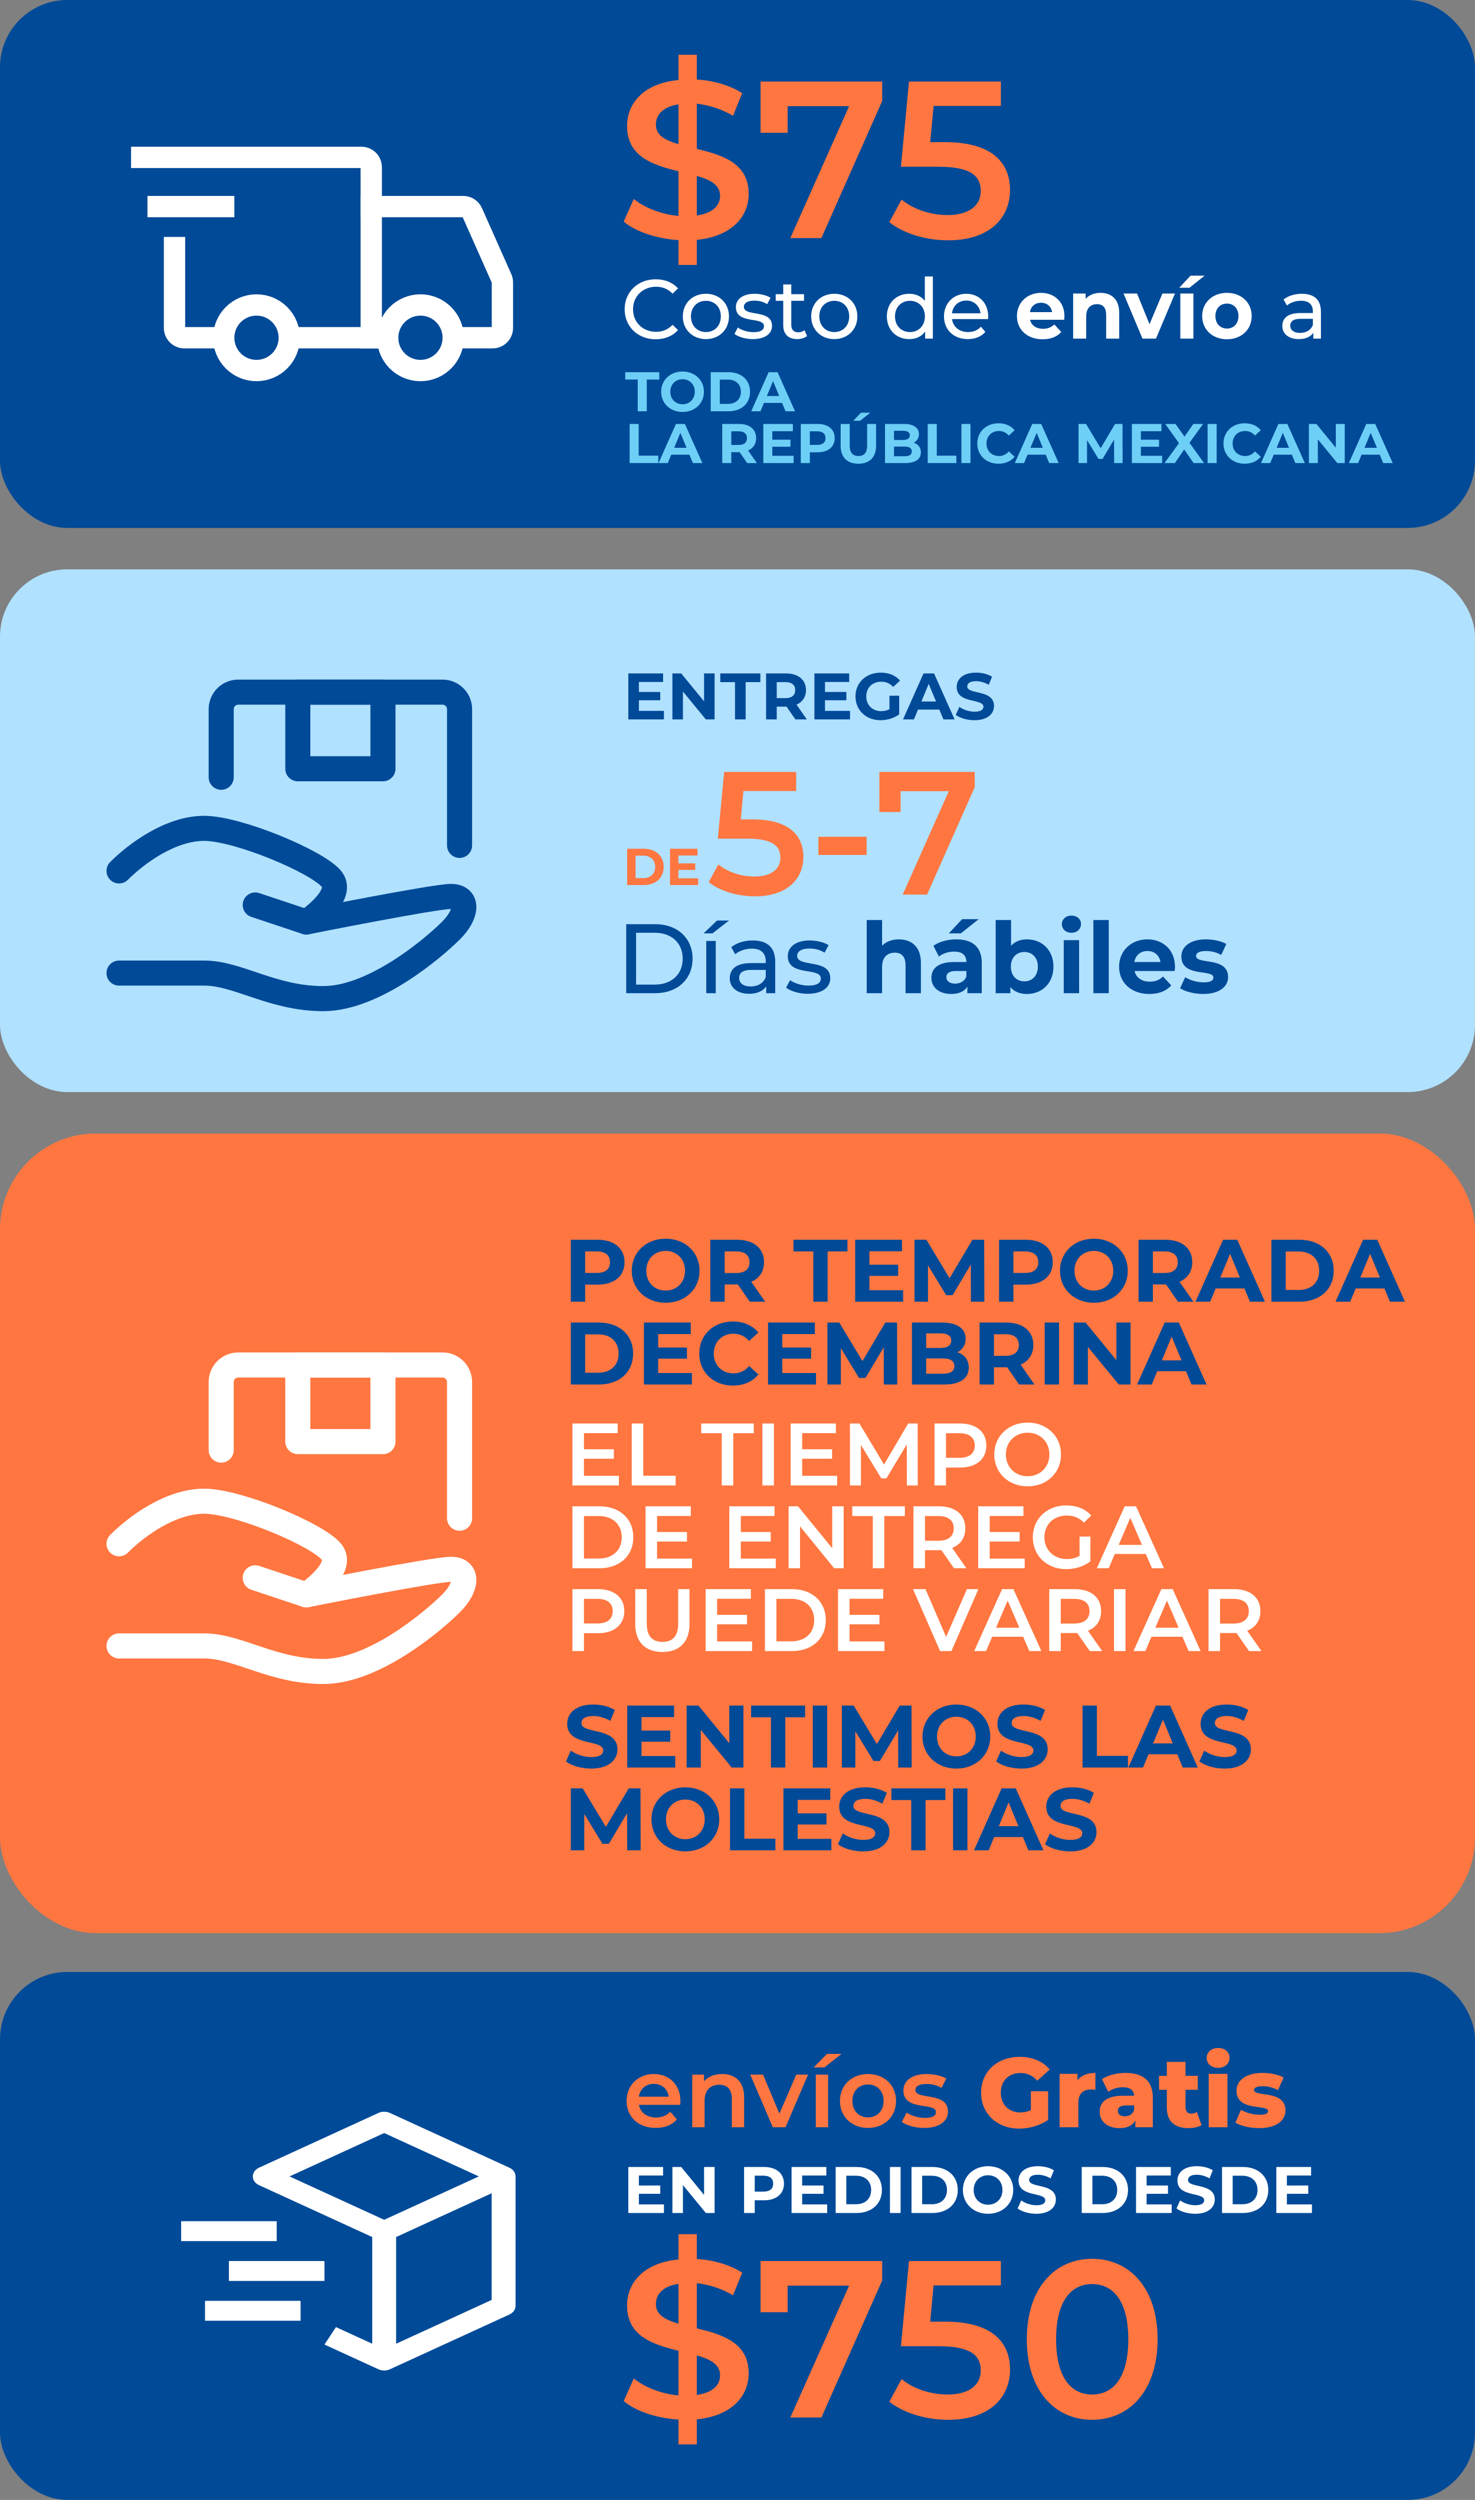
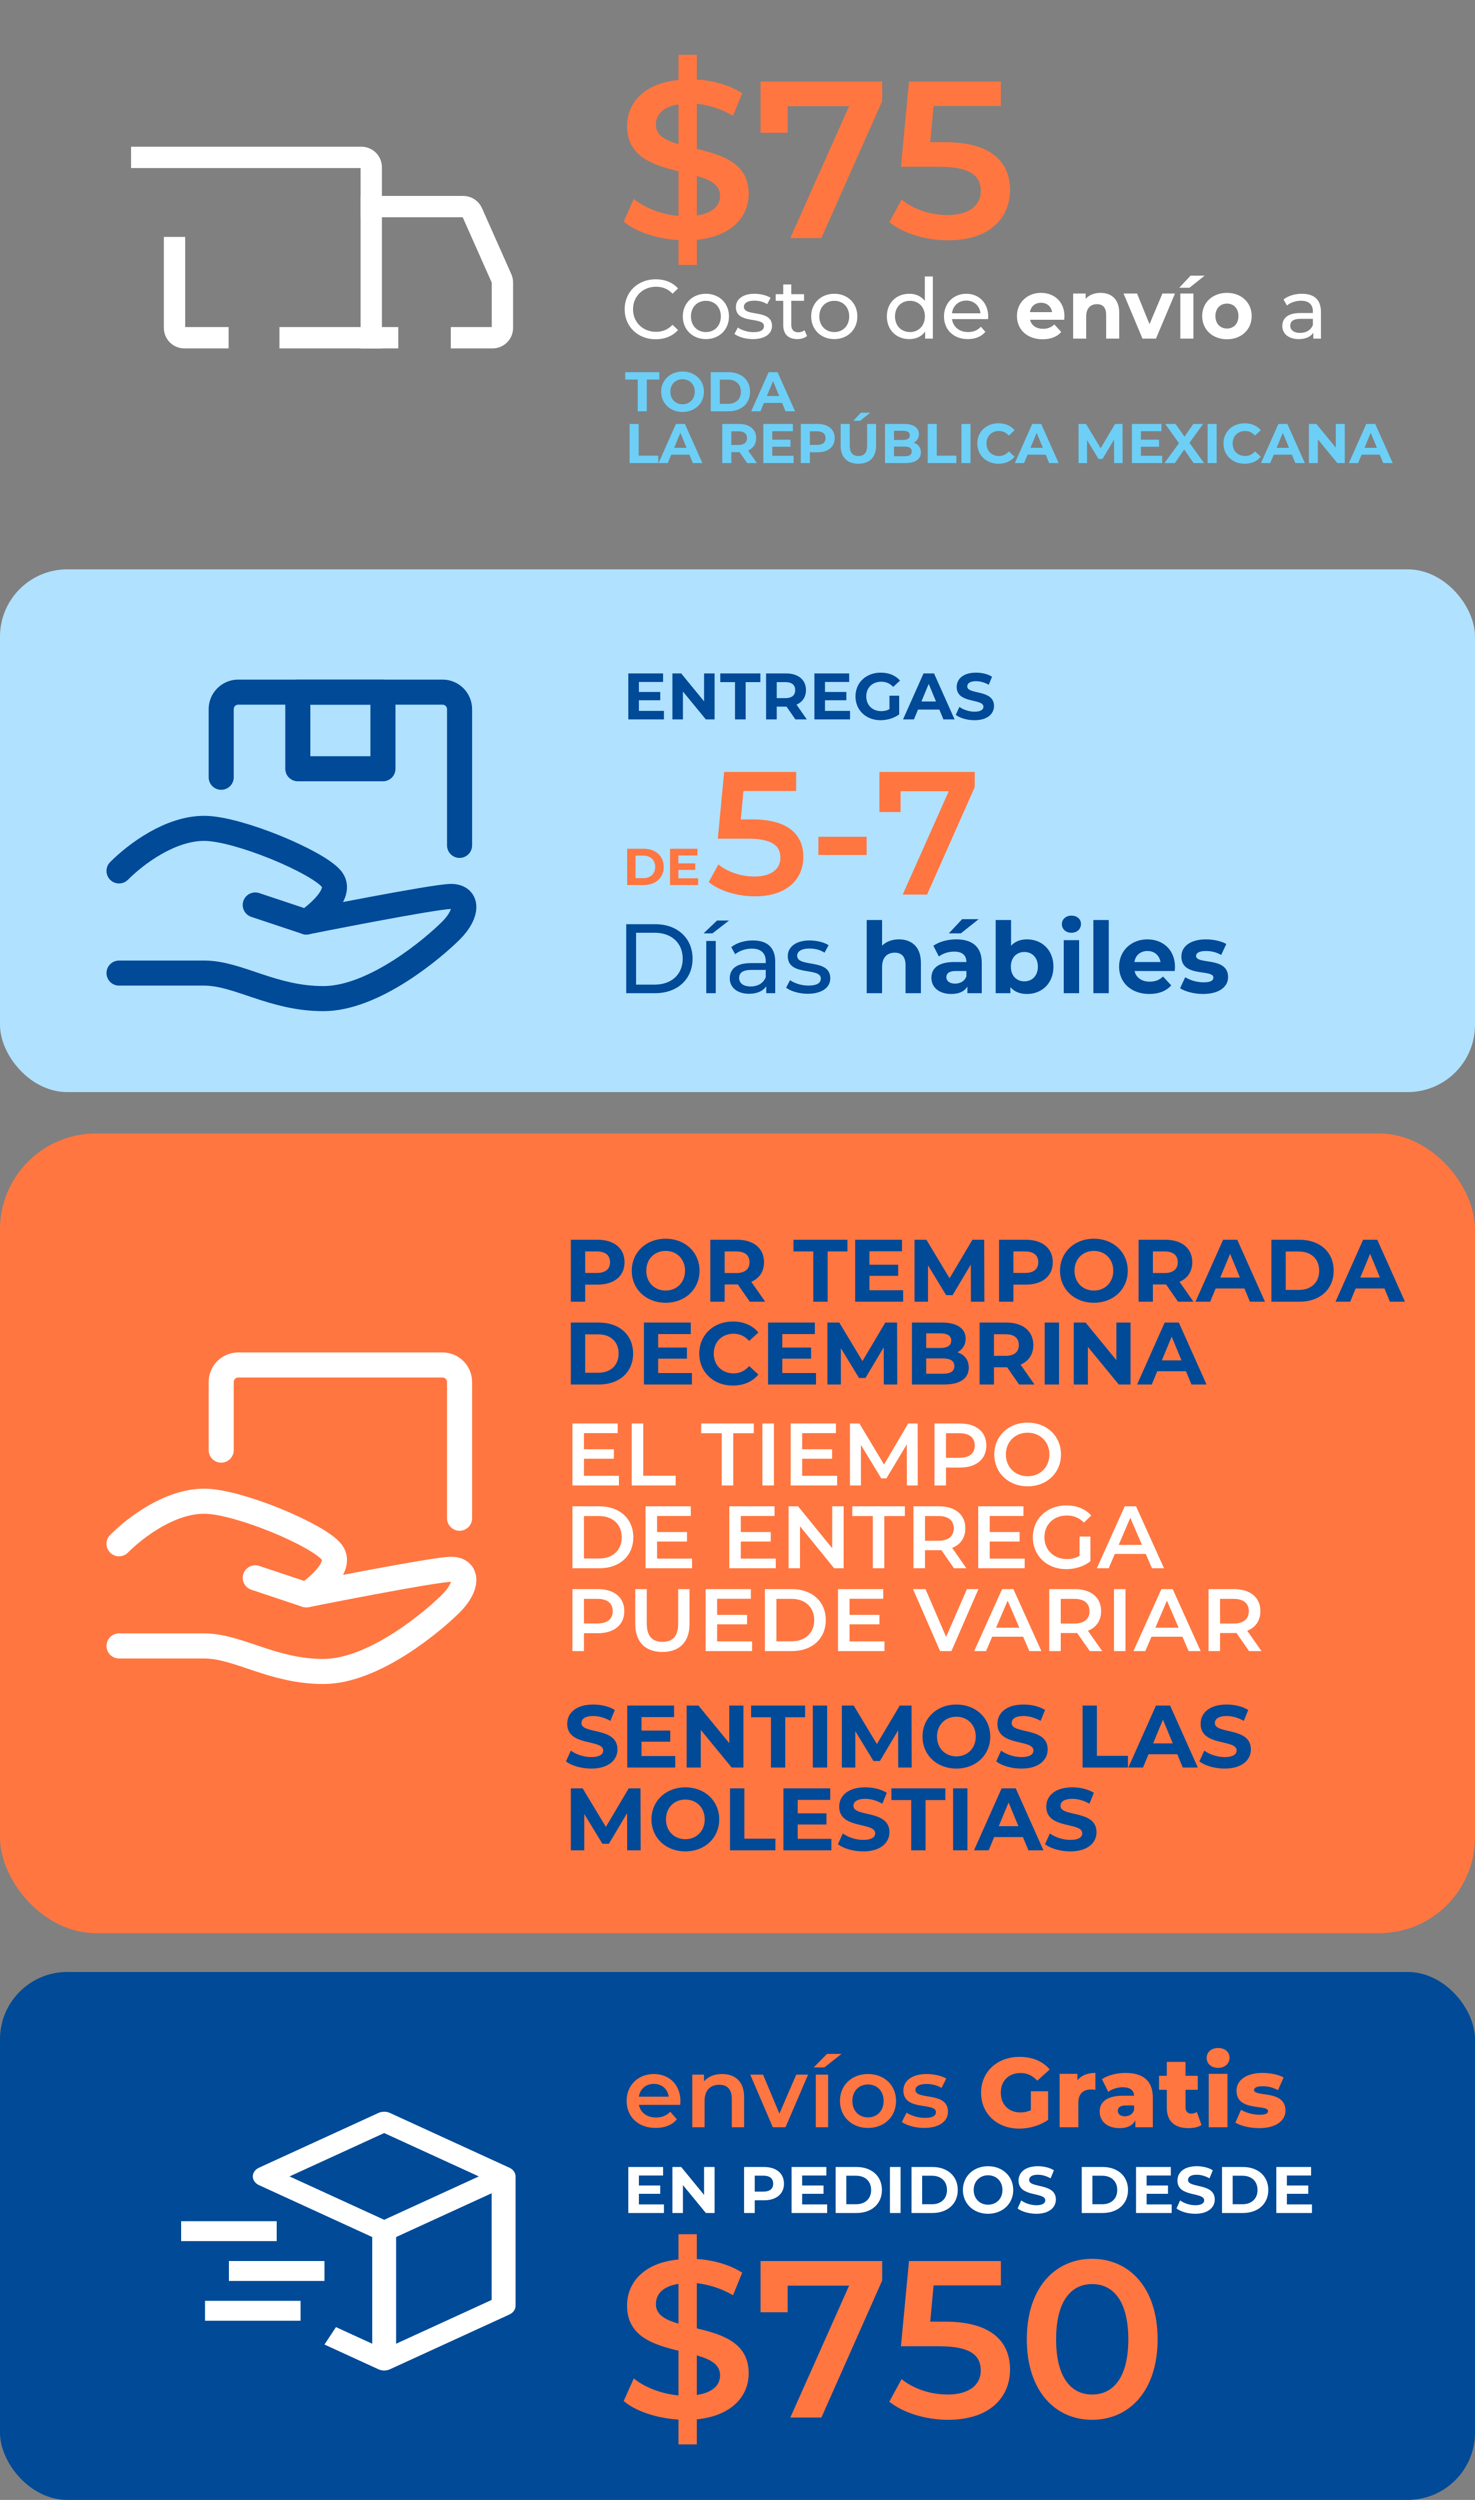
<svg xmlns="http://www.w3.org/2000/svg" width="285" height="483" viewBox="0 0 285 483" fill="none">
  <rect x="0" y="0" width="285" height="483" fill="#808080" stroke="none" />
  <rect y="219" width="285" height="154.5" rx="18.525" fill="#FF7640" />
  <path d="M115.476 239.53C118.673 239.53 120.674 241.189 120.674 243.873C120.674 246.541 118.673 248.2 115.476 248.2H113.064V251.5H110.294V239.53H115.476ZM115.322 245.943C117.015 245.943 117.87 245.173 117.87 243.873C117.87 242.557 117.015 241.787 115.322 241.787H113.064V245.943H115.322ZM128.616 251.705C124.837 251.705 122.066 249.072 122.066 245.515C122.066 241.958 124.837 239.325 128.616 239.325C132.378 239.325 135.165 241.941 135.165 245.515C135.165 249.089 132.378 251.705 128.616 251.705ZM128.616 249.345C130.753 249.345 132.361 247.789 132.361 245.515C132.361 243.241 130.753 241.685 128.616 241.685C126.478 241.685 124.871 243.241 124.871 245.515C124.871 247.789 126.478 249.345 128.616 249.345ZM147.849 251.5H144.873L142.565 248.166H142.428H140.017V251.5H137.247V239.53H142.428C145.626 239.53 147.627 241.189 147.627 243.873C147.627 245.669 146.72 246.986 145.164 247.653L147.849 251.5ZM144.822 243.873C144.822 242.557 143.967 241.787 142.274 241.787H140.017V245.96H142.274C143.967 245.96 144.822 245.173 144.822 243.873ZM157.144 251.5V241.787H153.313V239.53H163.744V241.787H159.914V251.5H157.144ZM167.988 249.277H174.503V251.5H165.235V239.53H174.281V241.753H167.988V244.352H173.545V246.507H167.988V249.277ZM190.199 251.5H187.6L187.583 244.318L184.06 250.235H182.812L179.306 244.472V251.5H176.707V239.53H178.998L183.479 246.969L187.89 239.53H190.165L190.199 251.5ZM198.22 239.53C201.418 239.53 203.419 241.189 203.419 243.873C203.419 246.541 201.418 248.2 198.22 248.2H195.809V251.5H193.039V239.53H198.22ZM198.066 245.943C199.759 245.943 200.614 245.173 200.614 243.873C200.614 242.557 199.759 241.787 198.066 241.787H195.809V245.943H198.066ZM211.36 251.705C207.581 251.705 204.811 249.072 204.811 245.515C204.811 241.958 207.581 239.325 211.36 239.325C215.122 239.325 217.91 241.941 217.91 245.515C217.91 249.089 215.122 251.705 211.36 251.705ZM211.36 249.345C213.498 249.345 215.105 247.789 215.105 245.515C215.105 243.241 213.498 241.685 211.36 241.685C209.223 241.685 207.615 243.241 207.615 245.515C207.615 247.789 209.223 249.345 211.36 249.345ZM230.593 251.5H227.618L225.31 248.166H225.173H222.762V251.5H219.991V239.53H225.173C228.37 239.53 230.371 241.189 230.371 243.873C230.371 245.669 229.465 246.986 227.909 247.653L230.593 251.5ZM227.567 243.873C227.567 242.557 226.712 241.787 225.019 241.787H222.762V245.96H225.019C226.712 245.96 227.567 245.173 227.567 243.873ZM241.509 251.5L240.449 248.935H234.892L233.831 251.5H230.993L236.328 239.53H239.064L244.416 251.5H241.509ZM235.781 246.832H239.577L237.679 242.249L235.781 246.832ZM245.658 251.5V239.53H251.096C255.012 239.53 257.697 241.89 257.697 245.515C257.697 249.14 255.012 251.5 251.096 251.5H245.658ZM248.428 249.226H250.959C253.336 249.226 254.892 247.806 254.892 245.515C254.892 243.224 253.336 241.804 250.959 241.804H248.428V249.226ZM268.562 251.5L267.502 248.935H261.944L260.884 251.5H258.046L263.381 239.53H266.117L271.469 251.5H268.562ZM262.834 246.832H266.63L264.732 242.249L262.834 246.832ZM110.294 267.5V255.53H115.732C119.648 255.53 122.333 257.89 122.333 261.515C122.333 265.14 119.648 267.5 115.732 267.5H110.294ZM113.064 265.226H115.595C117.972 265.226 119.528 263.806 119.528 261.515C119.528 259.224 117.972 257.804 115.595 257.804H113.064V265.226ZM127.175 265.277H133.69V267.5H124.422V255.53H133.468V257.753H127.175V260.352H132.732V262.507H127.175V265.277ZM141.589 267.705C137.879 267.705 135.108 265.123 135.108 261.515C135.108 257.907 137.879 255.325 141.606 255.325C143.676 255.325 145.403 256.077 146.531 257.445L144.753 259.087C143.949 258.163 142.94 257.685 141.743 257.685C139.503 257.685 137.913 259.258 137.913 261.515C137.913 263.772 139.503 265.345 141.743 265.345C142.94 265.345 143.949 264.867 144.753 263.926L146.531 265.568C145.403 266.953 143.676 267.705 141.589 267.705ZM151.155 265.277H157.67V267.5H148.402V255.53H157.448V257.753H151.155V260.352H156.713V262.507H151.155V265.277ZM173.366 267.5H170.767L170.75 260.318L167.227 266.235H165.979L162.473 260.472V267.5H159.874V255.53H162.166L166.646 262.969L171.058 255.53H173.332L173.366 267.5ZM184.996 261.276C186.329 261.703 187.184 262.729 187.184 264.234C187.184 266.303 185.543 267.5 182.396 267.5H176.206V255.53H182.054C185.047 255.53 186.586 256.778 186.586 258.642C186.586 259.839 185.97 260.763 184.996 261.276ZM181.712 257.616H178.959V260.438H181.712C183.063 260.438 183.799 259.959 183.799 259.018C183.799 258.078 183.063 257.616 181.712 257.616ZM182.191 265.414C183.628 265.414 184.397 264.969 184.397 263.943C184.397 262.934 183.628 262.456 182.191 262.456H178.959V265.414H182.191ZM199.884 267.5H196.908L194.6 264.166H194.463H192.052V267.5H189.282V255.53H194.463C197.661 255.53 199.661 257.189 199.661 259.873C199.661 261.669 198.755 262.986 197.199 263.653L199.884 267.5ZM196.857 259.873C196.857 258.557 196.002 257.787 194.309 257.787H192.052V261.96H194.309C196.002 261.96 196.857 261.173 196.857 259.873ZM201.856 267.5V255.53H204.626V267.5H201.856ZM215.709 255.53H218.445V267.5H216.171L210.203 260.233V267.5H207.467V255.53H209.758L215.709 262.798V255.53ZM230.221 267.5L229.16 264.935H223.603L222.543 267.5H219.704L225.039 255.53H227.775L233.128 267.5H230.221ZM224.492 262.832H228.288L226.39 258.249L224.492 262.832Z" fill="#004A98" />
  <path d="M114.227 341.705C112.329 341.705 110.414 341.141 109.354 340.32L110.294 338.234C111.303 338.969 112.808 339.482 114.244 339.482C115.886 339.482 116.553 338.935 116.553 338.2C116.553 335.96 109.593 337.499 109.593 333.053C109.593 331.018 111.235 329.325 114.638 329.325C116.142 329.325 117.681 329.684 118.793 330.385L117.938 332.488C116.826 331.856 115.681 331.548 114.621 331.548C112.979 331.548 112.346 332.163 112.346 332.916C112.346 335.122 119.306 333.6 119.306 337.995C119.306 339.995 117.647 341.705 114.227 341.705ZM123.952 339.277H130.467V341.5H121.199V329.53H130.245V331.753H123.952V334.352H129.509V336.507H123.952V339.277ZM140.913 329.53H143.649V341.5H141.375L135.407 334.233V341.5H132.671V329.53H134.963L140.913 336.798V329.53ZM148.961 341.5V331.787H145.131V329.53H155.562V331.787H151.731V341.5H148.961ZM157.052 341.5V329.53H159.822V341.5H157.052ZM176.155 341.5H173.556L173.539 334.318L170.016 340.235H168.768L165.262 334.472V341.5H162.663V329.53H164.954L169.435 336.969L173.846 329.53H176.121L176.155 341.5ZM184.792 341.705C181.013 341.705 178.242 339.072 178.242 335.515C178.242 331.958 181.013 329.325 184.792 329.325C188.554 329.325 191.341 331.941 191.341 335.515C191.341 339.089 188.554 341.705 184.792 341.705ZM184.792 339.345C186.929 339.345 188.537 337.789 188.537 335.515C188.537 333.241 186.929 331.685 184.792 331.685C182.654 331.685 181.047 333.241 181.047 335.515C181.047 337.789 182.654 339.345 184.792 339.345ZM197.356 341.705C195.458 341.705 193.543 341.141 192.483 340.32L193.423 338.234C194.432 338.969 195.937 339.482 197.373 339.482C199.015 339.482 199.682 338.935 199.682 338.2C199.682 335.96 192.722 337.499 192.722 333.053C192.722 331.018 194.364 329.325 197.766 329.325C199.271 329.325 200.81 329.684 201.922 330.385L201.067 332.488C199.955 331.856 198.81 331.548 197.749 331.548C196.108 331.548 195.475 332.163 195.475 332.916C195.475 335.122 202.435 333.6 202.435 337.995C202.435 339.995 200.776 341.705 197.356 341.705ZM209.17 341.5V329.53H211.941V339.243H217.943V341.5H209.17ZM228.534 341.5L227.474 338.935H221.916L220.856 341.5H218.017L223.353 329.53H226.089L231.441 341.5H228.534ZM222.805 336.832H226.602L224.704 332.249L222.805 336.832ZM236.616 341.705C234.718 341.705 232.803 341.141 231.742 340.32L232.683 338.234C233.692 338.969 235.197 339.482 236.633 339.482C238.275 339.482 238.941 338.935 238.941 338.2C238.941 335.96 231.982 337.499 231.982 333.053C231.982 331.018 233.623 329.325 237.026 329.325C238.531 329.325 240.07 329.684 241.182 330.385L240.327 332.488C239.215 331.856 238.069 331.548 237.009 331.548C235.368 331.548 234.735 332.163 234.735 332.916C234.735 335.122 241.695 333.6 241.695 337.995C241.695 339.995 240.036 341.705 236.616 341.705ZM123.786 357.5H121.187L121.17 350.318L117.647 356.235H116.399L112.893 350.472V357.5H110.294V345.53H112.586L117.066 352.969L121.478 345.53H123.752L123.786 357.5ZM132.423 357.705C128.644 357.705 125.874 355.072 125.874 351.515C125.874 347.958 128.644 345.325 132.423 345.325C136.185 345.325 138.972 347.941 138.972 351.515C138.972 355.089 136.185 357.705 132.423 357.705ZM132.423 355.345C134.561 355.345 136.168 353.789 136.168 351.515C136.168 349.241 134.561 347.685 132.423 347.685C130.286 347.685 128.678 349.241 128.678 351.515C128.678 353.789 130.286 355.345 132.423 355.345ZM141.054 357.5V345.53H143.824V355.243H149.827V357.5H141.054ZM154.127 355.277H160.643V357.5H151.374V345.53H160.42V347.753H154.127V350.352H159.685V352.507H154.127V355.277ZM166.78 357.705C164.882 357.705 162.966 357.141 161.906 356.32L162.847 354.234C163.856 354.969 165.36 355.482 166.797 355.482C168.438 355.482 169.105 354.935 169.105 354.2C169.105 351.96 162.146 353.499 162.146 349.053C162.146 347.018 163.787 345.325 167.19 345.325C168.695 345.325 170.234 345.684 171.345 346.385L170.49 348.488C169.379 347.856 168.233 347.548 167.173 347.548C165.531 347.548 164.899 348.163 164.899 348.916C164.899 351.122 171.858 349.6 171.858 353.995C171.858 355.995 170.2 357.705 166.78 357.705ZM176.064 357.5V347.787H172.233V345.53H182.664V347.787H178.834V357.5H176.064ZM184.155 357.5V345.53H186.925V357.5H184.155ZM198.709 357.5L197.649 354.935H192.091L191.031 357.5H188.193L193.528 345.53H196.264L201.616 357.5H198.709ZM192.981 352.832H196.777L194.879 348.249L192.981 352.832ZM206.791 357.705C204.893 357.705 202.978 357.141 201.918 356.32L202.858 354.234C203.867 354.969 205.372 355.482 206.808 355.482C208.45 355.482 209.117 354.935 209.117 354.2C209.117 351.96 202.157 353.499 202.157 349.053C202.157 347.018 203.799 345.325 207.201 345.325C208.706 345.325 210.245 345.684 211.357 346.385L210.502 348.488C209.39 347.856 208.245 347.548 207.184 347.548C205.543 347.548 204.91 348.163 204.91 348.916C204.91 351.122 211.87 349.6 211.87 353.995C211.87 355.995 210.211 357.705 206.791 357.705Z" fill="#004A98" />
  <path d="M112.83 285.136H119.585V287H110.607V275.03H119.346V276.894H112.83V280.006H118.61V281.836H112.83V285.136ZM122.063 287V275.03H124.286V285.119H130.545V287H122.063ZM139.454 287V276.911H135.487V275.03H145.644V276.911H141.677V287H139.454ZM147.312 287V275.03H149.535V287H147.312ZM154.996 285.136H161.75V287H152.773V275.03H161.511V276.894H154.996V280.006H160.776V281.836H154.996V285.136ZM177.327 287H175.224L175.207 279.066L171.274 285.632H170.282L166.349 279.168V287H164.229V275.03H166.058L170.812 282.964L175.48 275.03H177.31L177.327 287ZM185.485 275.03C188.632 275.03 190.581 276.637 190.581 279.288C190.581 281.921 188.632 283.546 185.485 283.546H182.783V287H180.56V275.03H185.485ZM185.383 281.665C187.332 281.665 188.341 280.793 188.341 279.288C188.341 277.783 187.332 276.911 185.383 276.911H182.783V281.665H185.383ZM198.56 287.171C194.849 287.171 192.113 284.555 192.113 281.015C192.113 277.475 194.849 274.859 198.56 274.859C202.27 274.859 205.006 277.458 205.006 281.015C205.006 284.572 202.27 287.171 198.56 287.171ZM198.56 285.222C200.971 285.222 202.766 283.46 202.766 281.015C202.766 278.57 200.971 276.808 198.56 276.808C196.149 276.808 194.353 278.57 194.353 281.015C194.353 283.46 196.149 285.222 198.56 285.222ZM110.607 303V291.03H115.84C119.722 291.03 122.372 293.424 122.372 297.015C122.372 300.606 119.722 303 115.84 303H110.607ZM112.83 301.119H115.737C118.405 301.119 120.132 299.494 120.132 297.015C120.132 294.535 118.405 292.911 115.737 292.911H112.83V301.119ZM126.958 301.136H133.712V303H124.735V291.03H133.473V292.894H126.958V296.006H132.738V297.836H126.958V301.136ZM143.139 301.136H149.894V303H140.916V291.03H149.655V292.894H143.139V296.006H148.919V297.836H143.139V301.136ZM160.802 291.03H163.008V303H161.179L154.578 294.895V303H152.372V291.03H154.202L160.802 299.135V291.03ZM168.644 303V292.911H164.677V291.03H174.834V292.911H170.867V303H168.644ZM186.728 303H184.334L181.889 299.494C181.735 299.512 181.581 299.512 181.427 299.512H178.726V303H176.503V291.03H181.427C184.574 291.03 186.523 292.637 186.523 295.288C186.523 297.1 185.6 298.434 183.975 299.067L186.728 303ZM184.283 295.288C184.283 293.783 183.274 292.911 181.325 292.911H178.726V297.682H181.325C183.274 297.682 184.283 296.793 184.283 295.288ZM191.233 301.136H197.988V303H189.01V291.03H197.748V292.894H191.233V296.006H197.013V297.836H191.233V301.136ZM208.59 300.606V296.878H210.693V301.649C209.445 302.658 207.7 303.171 206.008 303.171C202.297 303.171 199.561 300.589 199.561 297.015C199.561 293.441 202.297 290.859 206.042 290.859C208.042 290.859 209.718 291.526 210.847 292.808L209.445 294.176C208.504 293.236 207.427 292.808 206.144 292.808C203.596 292.808 201.801 294.535 201.801 297.015C201.801 299.443 203.596 301.222 206.127 301.222C206.982 301.222 207.82 301.051 208.59 300.606ZM222.585 303L221.388 300.23H215.403L214.223 303H211.932L217.318 291.03H219.507L224.911 303H222.585ZM216.156 298.486H220.653L218.396 293.253L216.156 298.486ZM115.532 307.03C118.679 307.03 120.628 308.637 120.628 311.288C120.628 313.921 118.679 315.546 115.532 315.546H112.83V319H110.607V307.03H115.532ZM115.43 313.665C117.379 313.665 118.388 312.793 118.388 311.288C118.388 309.783 117.379 308.911 115.43 308.911H112.83V313.665H115.43ZM127.995 319.171C124.712 319.171 122.745 317.273 122.745 313.784V307.03H124.968V313.699C124.968 316.161 126.08 317.222 128.012 317.222C129.944 317.222 131.039 316.161 131.039 313.699V307.03H133.228V313.784C133.228 317.273 131.261 319.171 127.995 319.171ZM138.564 317.136H145.318V319H136.341V307.03H145.079V308.894H138.564V312.006H144.344V313.836H138.564V317.136ZM147.797 319V307.03H153.029C156.911 307.03 159.561 309.424 159.561 313.015C159.561 316.606 156.911 319 153.029 319H147.797ZM150.02 317.119H152.927C155.594 317.119 157.321 315.494 157.321 313.015C157.321 310.535 155.594 308.911 152.927 308.911H150.02V317.119ZM164.147 317.136H170.902V319H161.924V307.03H170.662V308.894H164.147V312.006H169.927V313.836H164.147V317.136ZM186.827 307.03H189.05L183.834 319H181.645L176.413 307.03H178.824L182.808 316.264L186.827 307.03ZM198.889 319L197.692 316.23H191.707L190.527 319H188.236L193.622 307.03H195.811L201.215 319H198.889ZM192.459 314.486H196.957L194.7 309.253L192.459 314.486ZM212.963 319H210.569L208.123 315.494C207.97 315.512 207.816 315.512 207.662 315.512H204.96V319H202.737V307.03H207.662C210.808 307.03 212.758 308.637 212.758 311.288C212.758 313.1 211.834 314.434 210.21 315.067L212.963 319ZM210.517 311.288C210.517 309.783 209.509 308.911 207.559 308.911H204.96V313.682H207.559C209.509 313.682 210.517 312.793 210.517 311.288ZM215.245 319V307.03H217.468V319H215.245ZM229.666 319L228.469 316.23H222.484L221.304 319H219.012L224.399 307.03H226.588L231.991 319H229.666ZM223.236 314.486H227.733L225.476 309.253L223.236 314.486ZM243.739 319H241.345L238.9 315.494C238.746 315.512 238.592 315.512 238.438 315.512H235.737V319H233.514V307.03H238.438C241.585 307.03 243.534 308.637 243.534 311.288C243.534 313.1 242.611 314.434 240.986 315.067L243.739 319ZM241.294 311.288C241.294 309.783 240.285 308.911 238.336 308.911H235.737V313.682H238.336C240.285 313.682 241.294 312.793 241.294 311.288Z" fill="white" />
  <rect y="110" width="285" height="101" rx="13" fill="#B0E1FF" />
-   <rect width="285" height="102" rx="13" fill="#004A98" />
  <path d="M121 191.891V178.559H126.618C130.903 178.559 133.817 181.263 133.817 185.225C133.817 189.186 130.903 191.891 126.618 191.891H121ZM122.904 190.234H126.504C129.799 190.234 131.913 188.215 131.913 185.225C131.913 182.235 129.799 180.216 126.504 180.216H122.904V190.234ZM135.953 180.33L138.544 177.854H140.867L137.668 180.33H135.953ZM136.468 191.891V181.797H138.296V191.891H136.468ZM145.463 181.701C148.224 181.701 149.786 183.035 149.786 185.796V191.891H148.053V190.557C147.443 191.472 146.32 192.005 144.739 192.005C142.453 192.005 141.006 190.786 141.006 189.034C141.006 187.415 142.054 186.082 145.063 186.082H147.958V185.72C147.958 184.177 147.062 183.282 145.253 183.282C144.053 183.282 142.834 183.701 142.054 184.368L141.292 182.997C142.339 182.159 143.844 181.701 145.463 181.701ZM145.044 190.596C146.415 190.596 147.5 189.967 147.958 188.805V187.396H145.139C143.33 187.396 142.815 188.101 142.815 188.958C142.815 189.967 143.653 190.596 145.044 190.596ZM156.064 192.005C154.388 192.005 152.731 191.491 151.893 190.824L152.655 189.377C153.512 189.986 154.883 190.424 156.198 190.424C157.893 190.424 158.597 189.91 158.597 189.053C158.597 186.787 152.217 188.748 152.217 184.73C152.217 182.92 153.836 181.701 156.426 181.701C157.74 181.701 159.226 182.044 160.102 182.616L159.321 184.063C158.407 183.473 157.397 183.263 156.407 183.263C154.807 183.263 154.026 183.854 154.026 184.653C154.026 187.034 160.426 185.092 160.426 189.015C160.426 190.843 158.75 192.005 156.064 192.005ZM173.691 181.492C176.11 181.492 177.938 182.901 177.938 186.025V191.891H174.967V186.482C174.967 184.825 174.205 184.063 172.891 184.063C171.463 184.063 170.434 184.939 170.434 186.825V191.891H167.463V177.759H170.434V182.711C171.234 181.911 172.377 181.492 173.691 181.492ZM189.106 177.588L185.659 180.33H183.336L185.907 177.588H189.106ZM184.764 181.492C187.887 181.492 189.697 182.939 189.697 186.044V191.891H186.916V190.615C186.364 191.548 185.297 192.043 183.793 192.043C181.393 192.043 179.965 190.71 179.965 188.939C179.965 187.129 181.241 185.872 184.364 185.872H186.726C186.726 184.596 185.964 183.854 184.364 183.854C183.279 183.854 182.155 184.215 181.412 184.806L180.346 182.73C181.469 181.93 183.126 181.492 184.764 181.492ZM184.536 190.043C185.526 190.043 186.383 189.586 186.726 188.653V187.605H184.688C183.298 187.605 182.86 188.12 182.86 188.805C182.86 189.548 183.488 190.043 184.536 190.043ZM198.442 181.492C201.318 181.492 203.546 183.549 203.546 186.767C203.546 189.986 201.318 192.043 198.442 192.043C197.071 192.043 195.966 191.605 195.223 190.71V191.891H192.386V177.759H195.357V182.73C196.119 181.892 197.166 181.492 198.442 181.492ZM197.928 189.605C199.413 189.605 200.537 188.539 200.537 186.767C200.537 184.996 199.413 183.93 197.928 183.93C196.442 183.93 195.319 184.996 195.319 186.767C195.319 188.539 196.442 189.605 197.928 189.605ZM207.021 180.216C205.916 180.216 205.173 179.492 205.173 178.559C205.173 177.626 205.916 176.902 207.021 176.902C208.125 176.902 208.868 177.588 208.868 178.502C208.868 179.492 208.125 180.216 207.021 180.216ZM205.535 191.891V181.644H208.506V191.891H205.535ZM211.263 191.891V177.759H214.234V191.891H211.263ZM227.029 186.806C227.029 187.034 226.991 187.358 226.972 187.605H219.22C219.506 188.881 220.591 189.662 222.153 189.662C223.239 189.662 224.02 189.339 224.724 188.672L226.305 190.386C225.353 191.472 223.924 192.043 222.077 192.043C218.535 192.043 216.23 189.815 216.23 186.767C216.23 183.701 218.573 181.492 221.696 181.492C224.705 181.492 227.029 183.511 227.029 186.806ZM221.715 183.739C220.363 183.739 219.392 184.558 219.182 185.872H224.229C224.02 184.577 223.048 183.739 221.715 183.739ZM232.454 192.043C230.721 192.043 228.969 191.567 228.016 190.938L229.007 188.805C229.921 189.396 231.311 189.796 232.568 189.796C233.939 189.796 234.454 189.434 234.454 188.862C234.454 187.186 228.264 188.901 228.264 184.806C228.264 182.863 230.016 181.492 233.006 181.492C234.416 181.492 235.977 181.816 236.949 182.387L235.958 184.501C234.949 183.93 233.939 183.739 233.006 183.739C231.673 183.739 231.102 184.158 231.102 184.692C231.102 186.444 237.291 184.749 237.291 188.786C237.291 190.691 235.52 192.043 232.454 192.043Z" fill="#004A98" />
  <path d="M123.448 137.349H128.285V139H121.404V130.112H128.12V131.763H123.448V133.693H127.574V135.293H123.448V137.349ZM136.042 130.112H138.073V139H136.385L131.954 133.604V139H129.922V130.112H131.623L136.042 135.508V130.112ZM142.017 139V131.788H139.173V130.112H146.918V131.788H144.074V139H142.017ZM155.897 139H153.688L151.974 136.524H151.872H150.082V139H148.025V130.112H151.872C154.246 130.112 155.732 131.344 155.732 133.337C155.732 134.67 155.059 135.648 153.903 136.143L155.897 139ZM153.65 133.337C153.65 132.36 153.015 131.788 151.758 131.788H150.082V134.886H151.758C153.015 134.886 153.65 134.302 153.65 133.337ZM159.406 137.349H164.243V139H157.361V130.112H164.078V131.763H159.406V133.693H163.532V135.293H159.406V137.349ZM171.86 137.019V134.416H173.74V138.022C172.762 138.759 171.416 139.152 170.146 139.152C167.353 139.152 165.296 137.235 165.296 134.556C165.296 131.877 167.353 129.96 170.184 129.96C171.746 129.96 173.041 130.493 173.905 131.496L172.584 132.715C171.937 132.029 171.188 131.712 170.286 131.712C168.559 131.712 167.378 132.867 167.378 134.556C167.378 136.219 168.559 137.4 170.261 137.4C170.819 137.4 171.34 137.299 171.86 137.019ZM182.291 139L181.503 137.095H177.377L176.59 139H174.482L178.444 130.112H180.475L184.449 139H182.291ZM178.037 135.534H180.856L179.447 132.131L178.037 135.534ZM188.291 139.152C186.882 139.152 185.46 138.733 184.673 138.124L185.371 136.575C186.12 137.121 187.238 137.502 188.304 137.502C189.523 137.502 190.018 137.095 190.018 136.55C190.018 134.886 184.851 136.029 184.851 132.728C184.851 131.217 186.07 129.96 188.596 129.96C189.713 129.96 190.856 130.227 191.681 130.747L191.047 132.309C190.221 131.839 189.371 131.61 188.583 131.61C187.365 131.61 186.895 132.068 186.895 132.626C186.895 134.264 192.062 133.134 192.062 136.397C192.062 137.883 190.831 139.152 188.291 139.152Z" fill="#004A98" />
  <path d="M121.182 170.999V163.982H124.37C126.665 163.982 128.239 165.365 128.239 167.49C128.239 169.615 126.665 170.999 124.37 170.999H121.182ZM122.806 169.665H124.289C125.683 169.665 126.595 168.833 126.595 167.49C126.595 166.147 125.683 165.315 124.289 165.315H122.806V169.665ZM131.077 169.695H134.896V170.999H129.463V163.982H134.766V165.285H131.077V166.809H134.335V168.072H131.077V169.695Z" fill="#FF7640" />
  <path d="M145.405 158.316C152.413 158.316 155.223 161.363 155.223 165.561C155.223 169.726 152.21 173.179 145.845 173.179C142.493 173.179 139.107 172.164 136.94 170.437L138.802 167.017C140.529 168.439 143.102 169.353 145.777 169.353C148.926 169.353 150.788 167.965 150.788 165.731C150.788 163.462 149.332 162.04 144.423 162.04H138.701L139.92 149.14H153.835V152.831H143.644L143.136 158.316H145.405ZM158.135 165.189V161.668H167.446V165.189H158.135ZM169.917 149.14H188.336V152.086L179.127 172.841H174.42L183.325 152.865H174.014V156.894H169.917V149.14Z" fill="#FF7640" />
  <path d="M49.319 174.847L59.188 178.137C59.188 178.137 83.862 173.202 87.151 173.202C90.441 173.202 90.441 176.492 87.151 179.782C83.862 183.072 72.347 192.941 62.478 192.941C52.608 192.941 46.029 188.006 39.449 188.006H23" stroke="#004A98" stroke-width="4.845" stroke-linecap="round" stroke-linejoin="round" />
  <path d="M23 168.268C26.29 164.978 32.87 160.044 39.449 160.044C46.029 160.044 61.656 166.623 64.123 169.913C66.59 173.203 59.188 178.138 59.188 178.138M42.739 150.174V137.015C42.739 136.142 43.086 135.306 43.703 134.689C44.32 134.072 45.156 133.725 46.029 133.725H85.507C86.379 133.725 87.216 134.072 87.833 134.689C88.45 135.306 88.797 136.142 88.797 137.015V163.333" stroke="#004A98" stroke-width="4.845" stroke-linecap="round" stroke-linejoin="round" />
  <path d="M57.544 133.725H73.993V148.529H57.544V133.725Z" stroke="#004A98" stroke-width="4.845" stroke-linecap="round" stroke-linejoin="round" />
  <path d="M49.319 304.847L59.188 308.137C59.188 308.137 83.862 303.202 87.151 303.202C90.441 303.202 90.441 306.492 87.151 309.782C83.862 313.072 72.347 322.941 62.478 322.941C52.608 322.941 46.029 318.006 39.449 318.006H23" stroke="white" stroke-width="4.845" stroke-linecap="round" stroke-linejoin="round" />
  <path d="M23 298.268C26.29 294.978 32.87 290.044 39.449 290.044C46.029 290.044 61.656 296.623 64.123 299.913C66.59 303.203 59.188 308.138 59.188 308.138M42.739 280.174V267.015C42.739 266.142 43.086 265.306 43.703 264.689C44.32 264.072 45.156 263.725 46.029 263.725H85.507C86.379 263.725 87.216 264.072 87.833 264.689C88.45 265.306 88.797 266.142 88.797 267.015V293.333" stroke="white" stroke-width="4.845" stroke-linecap="round" stroke-linejoin="round" />
-   <path d="M57.544 263.725H73.993V278.529H57.544V263.725Z" stroke="white" stroke-width="4.845" stroke-linecap="round" stroke-linejoin="round" />
  <path d="M126.684 65.55C123.252 65.55 120.695 63.106 120.695 59.755C120.695 56.404 123.252 53.959 126.7 53.959C128.449 53.959 129.971 54.558 131.007 55.724L129.954 56.744C129.08 55.821 128.012 55.4 126.765 55.4C124.207 55.4 122.313 57.246 122.313 59.755C122.313 62.264 124.207 64.11 126.765 64.11C128.012 64.11 129.08 63.672 129.954 62.75L131.007 63.77C129.971 64.935 128.449 65.55 126.684 65.55ZM136.4 65.518C133.827 65.518 131.932 63.689 131.932 61.131C131.932 58.573 133.827 56.76 136.4 56.76C138.974 56.76 140.852 58.573 140.852 61.131C140.852 63.689 138.974 65.518 136.4 65.518ZM136.4 64.158C138.052 64.158 139.282 62.96 139.282 61.131C139.282 59.302 138.052 58.12 136.4 58.12C134.749 58.12 133.503 59.302 133.503 61.131C133.503 62.96 134.749 64.158 136.4 64.158ZM145.462 65.518C144.038 65.518 142.629 65.081 141.917 64.514L142.564 63.284C143.293 63.802 144.459 64.174 145.576 64.174C147.016 64.174 147.615 63.737 147.615 63.009C147.615 61.082 142.192 62.75 142.192 59.334C142.192 57.796 143.568 56.76 145.77 56.76C146.887 56.76 148.15 57.051 148.894 57.537L148.23 58.767C147.453 58.266 146.595 58.087 145.754 58.087C144.394 58.087 143.73 58.589 143.73 59.269C143.73 61.293 149.169 59.642 149.169 62.976C149.169 64.531 147.745 65.518 145.462 65.518ZM155.45 63.802L155.936 64.919C155.466 65.324 154.754 65.518 154.058 65.518C152.326 65.518 151.338 64.563 151.338 62.831V58.12H149.881V56.841H151.338V54.963H152.892V56.841H155.353V58.12H152.892V62.766C152.892 63.689 153.378 64.207 154.236 64.207C154.689 64.207 155.126 64.061 155.45 63.802ZM161.205 65.518C158.631 65.518 156.737 63.689 156.737 61.131C156.737 58.573 158.631 56.76 161.205 56.76C163.779 56.76 165.657 58.573 165.657 61.131C165.657 63.689 163.779 65.518 161.205 65.518ZM161.205 64.158C162.856 64.158 164.086 62.96 164.086 61.131C164.086 59.302 162.856 58.12 161.205 58.12C159.554 58.12 158.307 59.302 158.307 61.131C158.307 62.96 159.554 64.158 161.205 64.158ZM178.694 53.409H180.248V65.421H178.758V64.061C178.062 65.032 176.961 65.518 175.699 65.518C173.19 65.518 171.36 63.754 171.36 61.131C171.36 58.508 173.19 56.76 175.699 56.76C176.913 56.76 177.981 57.213 178.694 58.136V53.409ZM175.828 64.158C177.463 64.158 178.71 62.96 178.71 61.131C178.71 59.302 177.463 58.12 175.828 58.12C174.177 58.12 172.931 59.302 172.931 61.131C172.931 62.96 174.177 64.158 175.828 64.158ZM190.942 61.179C190.942 61.309 190.926 61.503 190.91 61.649H183.949C184.143 63.154 185.357 64.158 187.057 64.158C188.061 64.158 188.903 63.818 189.534 63.122L190.392 64.126C189.615 65.032 188.433 65.518 187.009 65.518C184.24 65.518 182.395 63.689 182.395 61.131C182.395 58.589 184.224 56.76 186.701 56.76C189.178 56.76 190.942 58.541 190.942 61.179ZM186.701 58.071C185.212 58.071 184.111 59.075 183.949 60.532H189.453C189.291 59.091 188.207 58.071 186.701 58.071ZM205.672 61.099C205.672 61.293 205.639 61.568 205.623 61.779H199.034C199.277 62.863 200.2 63.527 201.527 63.527C202.45 63.527 203.114 63.252 203.713 62.685L205.057 64.142C204.247 65.065 203.033 65.55 201.463 65.55C198.452 65.55 196.493 63.656 196.493 61.066C196.493 58.46 198.484 56.582 201.139 56.582C203.697 56.582 205.672 58.298 205.672 61.099ZM201.155 58.492C200.006 58.492 199.18 59.188 199.002 60.305H203.292C203.114 59.205 202.288 58.492 201.155 58.492ZM212.647 56.582C214.703 56.582 216.257 57.78 216.257 60.435V65.421H213.731V60.823C213.731 59.415 213.084 58.767 211.967 58.767C210.753 58.767 209.878 59.512 209.878 61.115V65.421H207.353V56.712H209.765V57.731C210.445 56.987 211.465 56.582 212.647 56.582ZM224.604 56.712H227.032L223.358 65.421H220.751L217.093 56.712H219.699L222.111 62.636L224.604 56.712ZM227.852 55.594L230.038 53.263H232.757L229.827 55.594H227.852ZM228.063 65.421V56.712H230.588V65.421H228.063ZM237.076 65.55C234.308 65.55 232.284 63.689 232.284 61.066C232.284 58.444 234.308 56.582 237.076 56.582C239.844 56.582 241.852 58.444 241.852 61.066C241.852 63.689 239.844 65.55 237.076 65.55ZM237.076 63.478C238.339 63.478 239.294 62.572 239.294 61.066C239.294 59.561 238.339 58.654 237.076 58.654C235.814 58.654 234.842 59.561 234.842 61.066C234.842 62.572 235.814 63.478 237.076 63.478ZM251.556 56.76C253.904 56.76 255.231 57.893 255.231 60.241V65.421H253.758V64.288C253.24 65.065 252.285 65.518 250.941 65.518C248.999 65.518 247.768 64.482 247.768 62.993C247.768 61.617 248.659 60.483 251.216 60.483H253.677V60.176C253.677 58.865 252.916 58.104 251.378 58.104C250.359 58.104 249.322 58.46 248.659 59.026L248.011 57.861C248.902 57.149 250.18 56.76 251.556 56.76ZM251.2 64.32C252.366 64.32 253.289 63.786 253.677 62.798V61.6H251.281C249.743 61.6 249.306 62.199 249.306 62.928C249.306 63.786 250.019 64.32 251.2 64.32Z" fill="white" />
  <path d="M123.222 79.465V73.335H120.805V71.911H127.388V73.335H124.97V79.465H123.222ZM131.882 79.595C129.497 79.595 127.748 77.933 127.748 75.688C127.748 73.443 129.497 71.781 131.882 71.781C134.256 71.781 136.015 73.432 136.015 75.688C136.015 77.944 134.256 79.595 131.882 79.595ZM131.882 78.106C133.231 78.106 134.245 77.123 134.245 75.688C134.245 74.253 133.231 73.27 131.882 73.27C130.533 73.27 129.518 74.253 129.518 75.688C129.518 77.123 130.533 78.106 131.882 78.106ZM137.329 79.465V71.911H140.761C143.233 71.911 144.927 73.4 144.927 75.688C144.927 77.976 143.233 79.465 140.761 79.465H137.329ZM139.077 78.03H140.675C142.175 78.03 143.157 77.134 143.157 75.688C143.157 74.242 142.175 73.346 140.675 73.346H139.077V78.03ZM151.784 79.465L151.115 77.847H147.608L146.939 79.465H145.147L148.514 71.911H150.241L153.619 79.465H151.784ZM148.169 76.519H150.565L149.367 73.627L148.169 76.519ZM121.657 89.465V81.911H123.405V88.041H127.194V89.465H121.657ZM133.878 89.465L133.209 87.847H129.701L129.032 89.465H127.241L130.608 81.911H132.335L135.713 89.465H133.878ZM130.263 86.519H132.659L131.461 83.627L130.263 86.519ZM146.244 89.465H144.366L142.909 87.361H142.823H141.301V89.465H139.553V81.911H142.823C144.841 81.911 146.104 82.958 146.104 84.652C146.104 85.785 145.532 86.616 144.55 87.037L146.244 89.465ZM144.334 84.652C144.334 83.821 143.794 83.335 142.726 83.335H141.301V85.969H142.726C143.794 85.969 144.334 85.472 144.334 84.652ZM149.227 88.062H153.339V89.465H147.489V81.911H153.198V83.314H149.227V84.954H152.734V86.314H149.227V88.062ZM158 81.911C160.018 81.911 161.281 82.958 161.281 84.652C161.281 86.336 160.018 87.382 158 87.382H156.478V89.465H154.73V81.911H158ZM157.903 85.958C158.971 85.958 159.511 85.472 159.511 84.652C159.511 83.821 158.971 83.335 157.903 83.335H156.478V85.958H157.903ZM164.882 81.296L166.339 79.742H168.152L166.199 81.296H164.882ZM165.854 89.595C163.706 89.595 162.432 88.365 162.432 86.141V81.911H164.181V86.076C164.181 87.512 164.807 88.106 165.864 88.106C166.933 88.106 167.548 87.512 167.548 86.076V81.911H169.275V86.141C169.275 88.365 168.001 89.595 165.854 89.595ZM176.55 85.537C177.391 85.807 177.931 86.454 177.931 87.404C177.931 88.71 176.895 89.465 174.909 89.465H171.002V81.911H174.693C176.582 81.911 177.553 82.699 177.553 83.875C177.553 84.63 177.165 85.213 176.55 85.537ZM174.478 83.227H172.74V85.008H174.478C175.33 85.008 175.794 84.706 175.794 84.112C175.794 83.519 175.33 83.227 174.478 83.227ZM174.78 88.149C175.686 88.149 176.172 87.868 176.172 87.221C176.172 86.584 175.686 86.282 174.78 86.282H172.74V88.149H174.78ZM179.255 89.465V81.911H181.003V88.041H184.791V89.465H179.255ZM185.768 89.465V81.911H187.516V89.465H185.768ZM192.925 89.595C190.583 89.595 188.834 87.965 188.834 85.688C188.834 83.411 190.583 81.781 192.935 81.781C194.241 81.781 195.331 82.256 196.044 83.12L194.921 84.156C194.414 83.573 193.777 83.27 193.022 83.27C191.608 83.27 190.604 84.263 190.604 85.688C190.604 87.113 191.608 88.106 193.022 88.106C193.777 88.106 194.414 87.803 194.921 87.21L196.044 88.246C195.331 89.12 194.241 89.595 192.925 89.595ZM202.721 89.465L202.052 87.847H198.545L197.875 89.465H196.084L199.451 81.911H201.178L204.556 89.465H202.721ZM199.106 86.519H201.502L200.304 83.627L199.106 86.519ZM216.911 89.465H215.271L215.26 84.933L213.037 88.667H212.249L210.036 85.03V89.465H208.396V81.911H209.842L212.67 86.605L215.454 81.911H216.89L216.911 89.465ZM220.441 88.062H224.553V89.465H218.704V81.911H224.413V83.314H220.441V84.954H223.949V86.314H220.441V88.062ZM232.648 89.465H230.63L228.806 86.843L227.014 89.465H225.007L227.802 85.623L225.147 81.911H227.133L228.871 84.361L230.576 81.911H232.464L229.831 85.558L232.648 89.465ZM233.332 89.465V81.911H235.081V89.465H233.332ZM240.489 89.595C238.147 89.595 236.399 87.965 236.399 85.688C236.399 83.411 238.147 81.781 240.5 81.781C241.805 81.781 242.896 82.256 243.608 83.12L242.485 84.156C241.978 83.573 241.341 83.27 240.586 83.27C239.172 83.27 238.168 84.263 238.168 85.688C238.168 87.113 239.172 88.106 240.586 88.106C241.341 88.106 241.978 87.803 242.485 87.21L243.608 88.246C242.896 89.12 241.805 89.595 240.489 89.595ZM250.285 89.465L249.616 87.847H246.109L245.44 89.465H243.648L247.015 81.911H248.742L252.12 89.465H250.285ZM246.67 86.519H249.066L247.868 83.627L246.67 86.519ZM258.106 81.911H259.832V89.465H258.397L254.631 84.879V89.465H252.904V81.911H254.35L258.106 86.497V81.911ZM267.264 89.465L266.595 87.847H263.088L262.418 89.465H260.627L263.994 81.911H265.721L269.099 89.465H267.264ZM263.649 86.519H266.045L264.847 83.627L263.649 86.519Z" fill="#6DCFF6" />
  <path d="M144.661 37.446C144.661 41.853 141.421 45.654 134.638 46.346V51.184H131.096V46.389C126.862 46.13 122.758 44.747 120.512 42.803L122.456 38.44C124.573 40.168 127.813 41.421 131.096 41.723V33.083C126.301 31.917 121.16 30.362 121.16 24.357C121.16 19.95 124.357 16.106 131.096 15.458V10.576H134.638V15.371C137.835 15.544 141.075 16.494 143.408 18.006L141.637 22.37C139.347 21.03 136.928 20.296 134.638 20.037V28.763C139.434 29.93 144.661 31.442 144.661 37.446ZM126.733 24.098C126.733 26.171 128.59 27.122 131.096 27.856V20.166C128.029 20.642 126.733 22.197 126.733 24.098ZM134.638 41.637C137.792 41.162 139.131 39.693 139.131 37.835C139.131 35.718 137.23 34.725 134.638 33.99V41.637ZM146.956 15.76H170.457V19.518L158.707 46H152.702L164.064 20.512H152.184V25.653H146.956V15.76ZM182.632 27.467C191.574 27.467 195.16 31.355 195.16 36.712C195.16 42.026 191.315 46.432 183.194 46.432C178.917 46.432 174.597 45.136 171.832 42.933L174.208 38.57C176.411 40.384 179.694 41.55 183.107 41.55C187.125 41.55 189.501 39.779 189.501 36.928C189.501 34.034 187.643 32.219 181.379 32.219H174.078L175.634 15.76H193.389V20.469H180.386L179.738 27.467H182.632Z" fill="#FF7640" />
-   <path d="M49.559 71.591C51.239 71.591 52.851 70.924 54.039 69.736C55.227 68.547 55.895 66.936 55.895 65.256C55.895 63.575 55.227 61.964 54.039 60.776C52.851 59.587 51.239 58.92 49.559 58.92C47.879 58.92 46.267 59.587 45.079 60.776C43.891 61.964 43.223 63.575 43.223 65.256C43.223 66.936 43.891 68.547 45.079 69.736C46.267 70.924 47.879 71.591 49.559 71.591ZM81.238 71.591C82.918 71.591 84.53 70.924 85.718 69.736C86.906 68.547 87.574 66.936 87.574 65.256C87.574 63.575 86.906 61.964 85.718 60.776C84.53 59.587 82.918 58.92 81.238 58.92C79.558 58.92 77.946 59.587 76.758 60.776C75.57 61.964 74.902 63.575 74.902 65.256C74.902 66.936 75.57 68.547 76.758 69.736C77.946 70.924 79.558 71.591 81.238 71.591Z" stroke="white" stroke-width="4.118" stroke-miterlimit="1.5" stroke-linecap="square" stroke-linejoin="round" />
  <path d="M56.053 65.255H71.734V32.309C71.734 31.805 71.534 31.322 71.178 30.965C70.821 30.609 70.338 30.409 69.834 30.409H27.384M42.115 65.255H35.62C35.371 65.255 35.124 65.206 34.893 65.11C34.663 65.015 34.453 64.875 34.276 64.698C34.1 64.522 33.96 64.312 33.864 64.082C33.769 63.851 33.72 63.604 33.72 63.354V47.832" stroke="white" stroke-width="4.118" stroke-linecap="square" />
-   <path d="M30.551 39.913H43.223" stroke="white" stroke-width="4.118" stroke-linecap="square" stroke-linejoin="round" />
  <path d="M71.734 39.913H89.506C89.874 39.913 90.233 40.019 90.541 40.219C90.849 40.42 91.093 40.705 91.242 41.04L96.913 53.8C97.021 54.043 97.077 54.305 97.077 54.57V63.355C97.077 63.604 97.028 63.852 96.933 64.082C96.837 64.313 96.697 64.522 96.521 64.699C96.344 64.875 96.135 65.015 95.904 65.111C95.674 65.206 95.426 65.255 95.177 65.255H89.158M71.734 65.255H74.902" stroke="white" stroke-width="4.118" stroke-linecap="square" />
  <rect y="381" width="285" height="102" rx="13" fill="#004A98" />
  <path d="M144.661 458.537C144.661 462.944 141.421 466.745 134.638 467.436V472.275H131.096V467.48C126.862 467.22 122.758 465.838 120.512 463.894L122.456 459.531C124.573 461.259 127.813 462.512 131.096 462.814V454.174C126.301 453.008 121.16 451.452 121.16 445.448C121.16 441.041 124.357 437.196 131.096 436.548V431.667H134.638V436.462C137.835 436.635 141.075 437.585 143.408 439.097L141.637 443.46C139.347 442.121 136.928 441.387 134.638 441.128V449.854C139.434 451.02 144.661 452.532 144.661 458.537ZM126.733 445.188C126.733 447.262 128.59 448.212 131.096 448.947V441.257C128.029 441.732 126.733 443.288 126.733 445.188ZM134.638 462.728C137.792 462.252 139.131 460.784 139.131 458.926C139.131 456.809 137.23 455.816 134.638 455.081V462.728ZM146.956 436.851H170.457V440.609L158.707 467.091H152.702L164.064 441.603H152.184V446.744H146.956V436.851ZM182.632 448.558C191.574 448.558 195.16 452.446 195.16 457.803C195.16 463.116 191.315 467.523 183.194 467.523C178.917 467.523 174.597 466.227 171.832 464.024L174.208 459.66C176.411 461.475 179.694 462.641 183.107 462.641C187.125 462.641 189.501 460.87 189.501 458.019C189.501 455.124 187.643 453.31 181.379 453.31H174.078L175.634 436.851H193.389V441.56H180.386L179.738 448.558H182.632ZM211.014 467.523C203.843 467.523 198.399 461.907 198.399 451.971C198.399 442.035 203.843 436.419 211.014 436.419C218.228 436.419 223.671 442.035 223.671 451.971C223.671 461.907 218.228 467.523 211.014 467.523ZM211.014 462.641C215.161 462.641 218.012 459.272 218.012 451.971C218.012 444.67 215.161 441.3 211.014 441.3C206.91 441.3 204.059 444.67 204.059 451.971C204.059 459.272 206.91 462.641 211.014 462.641Z" fill="#FF7640" />
  <path d="M123.448 425.915H128.285V427.566H121.404V418.678H128.12V420.329H123.448V422.259H127.574V423.858H123.448V425.915ZM136.042 418.678H138.073V427.566H136.385L131.954 422.17V427.566H129.922V418.678H131.623L136.042 424.074V418.678ZM147.619 418.678C149.993 418.678 151.479 419.91 151.479 421.903C151.479 423.884 149.993 425.115 147.619 425.115H145.829V427.566H143.772V418.678H147.619ZM147.505 423.439C148.762 423.439 149.397 422.868 149.397 421.903C149.397 420.926 148.762 420.354 147.505 420.354H145.829V423.439H147.505ZM154.992 425.915H159.829V427.566H152.947V418.678H159.664V420.329H154.992V422.259H159.118V423.858H154.992V425.915ZM161.466 427.566V418.678H165.503C168.411 418.678 170.404 420.43 170.404 423.122C170.404 425.814 168.411 427.566 165.503 427.566H161.466ZM163.522 425.877H165.402C167.166 425.877 168.322 424.823 168.322 423.122C168.322 421.421 167.166 420.367 165.402 420.367H163.522V425.877ZM171.955 427.566V418.678H174.012V427.566H171.955ZM176.121 427.566V418.678H180.159C183.067 418.678 185.06 420.43 185.06 423.122C185.06 425.814 183.067 427.566 180.159 427.566H176.121ZM178.178 425.877H180.057C181.822 425.877 182.978 424.823 182.978 423.122C182.978 421.421 181.822 420.367 180.057 420.367H178.178V425.877ZM190.915 427.718C188.109 427.718 186.052 425.763 186.052 423.122C186.052 420.481 188.109 418.526 190.915 418.526C193.709 418.526 195.778 420.468 195.778 423.122C195.778 425.776 193.709 427.718 190.915 427.718ZM190.915 425.966C192.502 425.966 193.696 424.811 193.696 423.122C193.696 421.433 192.502 420.278 190.915 420.278C189.328 420.278 188.135 421.433 188.135 423.122C188.135 424.811 189.328 425.966 190.915 425.966ZM200.244 427.718C198.835 427.718 197.413 427.299 196.626 426.69L197.324 425.141C198.073 425.687 199.19 426.068 200.257 426.068C201.476 426.068 201.971 425.661 201.971 425.115C201.971 423.452 196.803 424.595 196.803 421.294C196.803 419.783 198.022 418.526 200.549 418.526C201.666 418.526 202.809 418.792 203.634 419.313L202.999 420.875C202.174 420.405 201.323 420.176 200.536 420.176C199.317 420.176 198.848 420.633 198.848 421.192C198.848 422.83 204.015 421.7 204.015 424.963C204.015 426.449 202.784 427.718 200.244 427.718ZM209.016 427.566V418.678H213.054C215.962 418.678 217.955 420.43 217.955 423.122C217.955 425.814 215.962 427.566 213.054 427.566H209.016ZM211.073 425.877H212.952C214.717 425.877 215.873 424.823 215.873 423.122C215.873 421.421 214.717 420.367 212.952 420.367H211.073V425.877ZM221.55 425.915H226.388V427.566H219.506V418.678H226.223V420.329H221.55V422.259H225.677V423.858H221.55V425.915ZM230.945 427.718C229.535 427.718 228.113 427.299 227.326 426.69L228.024 425.141C228.773 425.687 229.891 426.068 230.957 426.068C232.176 426.068 232.671 425.661 232.671 425.115C232.671 423.452 227.504 424.595 227.504 421.294C227.504 419.783 228.723 418.526 231.249 418.526C232.367 418.526 233.509 418.792 234.335 419.313L233.7 420.875C232.875 420.405 232.024 420.176 231.237 420.176C230.018 420.176 229.548 420.633 229.548 421.192C229.548 422.83 234.716 421.7 234.716 424.963C234.716 426.449 233.484 427.718 230.945 427.718ZM236.121 427.566V418.678H240.159C243.066 418.678 245.06 420.43 245.06 423.122C245.06 425.814 243.066 427.566 240.159 427.566H236.121ZM238.178 425.877H240.057C241.822 425.877 242.977 424.823 242.977 423.122C242.977 421.421 241.822 420.367 240.057 420.367H238.178V425.877ZM248.655 425.915H253.492V427.566H246.611V418.678H253.327V420.329H248.655V422.259H252.781V423.858H248.655V425.915Z" fill="white" />
  <path d="M131.474 405.971C131.474 406.162 131.455 406.447 131.436 406.676H123.455C123.741 408.162 124.979 409.114 126.75 409.114C127.893 409.114 128.788 408.752 129.512 408.009L130.789 409.476C129.874 410.562 128.446 411.133 126.693 411.133C123.283 411.133 121.074 408.943 121.074 405.914C121.074 402.885 123.302 400.714 126.331 400.714C129.303 400.714 131.474 402.79 131.474 405.971ZM126.331 402.619C124.788 402.619 123.664 403.609 123.436 405.095H129.208C129.017 403.628 127.893 402.619 126.331 402.619ZM139.533 400.714C141.971 400.714 143.781 402.104 143.781 405.171V411H141.4V405.476C141.4 403.666 140.505 402.79 138.981 402.79C137.285 402.79 136.143 403.819 136.143 405.857V411H133.761V400.828H136.028V402.142C136.809 401.209 138.047 400.714 139.533 400.714ZM153.854 400.828H156.14L151.778 411H149.32L144.958 400.828H147.435L150.597 408.371L153.854 400.828ZM157.228 399.438L159.799 396.828H162.6L159.285 399.438H157.228ZM157.628 411V400.828H160.009V411H157.628ZM167.706 411.133C164.582 411.133 162.296 408.962 162.296 405.914C162.296 402.866 164.582 400.714 167.706 400.714C170.868 400.714 173.135 402.866 173.135 405.914C173.135 408.962 170.868 411.133 167.706 411.133ZM167.706 409.095C169.439 409.095 170.734 407.857 170.734 405.914C170.734 403.971 169.439 402.733 167.706 402.733C165.991 402.733 164.696 403.971 164.696 405.914C164.696 407.857 165.991 409.095 167.706 409.095ZM178.555 411.133C176.859 411.133 175.164 410.638 174.25 409.99L175.164 408.181C176.059 408.771 177.431 409.19 178.707 409.19C180.212 409.19 180.84 408.771 180.84 408.067C180.84 406.124 174.554 407.952 174.554 403.895C174.554 401.971 176.288 400.714 179.031 400.714C180.383 400.714 181.926 401.038 182.84 401.59L181.926 403.4C180.955 402.828 179.983 402.638 179.012 402.638C177.564 402.638 176.878 403.114 176.878 403.781C176.878 405.838 183.164 404.009 183.164 407.99C183.164 409.895 181.412 411.133 178.555 411.133ZM199.184 407.705V404.047H202.518V409.571C200.975 410.676 198.861 411.267 196.918 411.267C192.67 411.267 189.565 408.39 189.565 404.333C189.565 400.276 192.67 397.399 196.994 397.399C199.489 397.399 201.508 398.257 202.823 399.838L200.423 402.009C199.508 401 198.461 400.523 197.184 400.523C194.898 400.523 193.375 402.028 193.375 404.333C193.375 406.581 194.898 408.143 197.146 408.143C197.851 408.143 198.518 408.009 199.184 407.705ZM208.185 401.914C208.928 400.98 210.128 400.504 211.652 400.504V403.762C211.328 403.723 211.1 403.704 210.833 403.704C209.366 403.704 208.357 404.447 208.357 406.257V411H204.738V400.676H208.185V401.914ZM217.472 400.504C220.824 400.504 222.748 401.99 222.748 405.266V411H219.376V409.667C218.862 410.657 217.833 411.171 216.329 411.171C213.852 411.171 212.481 409.781 212.481 407.99C212.481 406.085 213.871 404.904 217.072 404.904H219.129C219.072 403.857 218.367 403.266 216.938 403.266C215.948 403.266 214.843 403.609 214.138 404.162L212.919 401.704C214.1 400.923 215.852 400.504 217.472 400.504ZM217.338 408.886C218.138 408.886 218.843 408.505 219.129 407.686V406.79H217.567C216.405 406.79 215.986 407.209 215.986 407.838C215.986 408.447 216.481 408.886 217.338 408.886ZM231.261 408.047L232.157 410.581C231.528 410.981 230.595 411.171 229.642 411.171C226.994 411.171 225.452 409.876 225.452 407.228V403.762H223.947V401.057H225.452V398.371H229.071V401.057H231.433V403.762H229.071V407.19C229.071 407.952 229.509 408.371 230.156 408.371C230.557 408.371 230.957 408.257 231.261 408.047ZM235.362 399.533C234.028 399.533 233.152 398.695 233.152 397.609C233.152 396.523 234.028 395.685 235.362 395.685C236.695 395.685 237.571 396.466 237.571 397.552C237.571 398.695 236.695 399.533 235.362 399.533ZM233.552 411V400.676H237.171V411H233.552ZM243.276 411.171C241.524 411.171 239.714 410.733 238.704 410.105L239.79 407.628C240.743 408.219 242.133 408.581 243.39 408.581C244.609 408.581 245.009 408.314 245.009 407.876C245.009 406.486 238.914 408.067 238.914 403.933C238.914 401.99 240.704 400.504 243.943 400.504C245.39 400.504 246.99 400.809 248.019 401.38L246.933 403.838C245.905 403.266 244.876 403.076 243.962 403.076C242.743 403.076 242.305 403.419 242.305 403.8C242.305 405.228 248.381 403.685 248.381 407.781C248.381 409.686 246.629 411.171 243.276 411.171Z" fill="#FF7640" />
  <path d="M98.42 418.815L75.343 408.238C75.002 408.082 74.619 408 74.23 408C73.841 408 73.459 408.082 73.118 408.238L50.041 418.815C49.679 418.981 49.377 419.225 49.167 419.521C48.957 419.818 48.846 420.156 48.846 420.5C48.846 420.844 48.957 421.182 49.167 421.478C49.377 421.774 49.679 422.018 50.041 422.184L71.923 432.213V452.827L64.916 449.615L62.692 452.982L73.118 457.761C73.459 457.918 73.841 458 74.23 458C74.619 458 75.002 457.918 75.343 457.761L98.42 447.184C98.782 447.018 99.084 446.775 99.294 446.478C99.504 446.182 99.615 445.844 99.615 445.5V420.5C99.615 420.155 99.504 419.818 99.294 419.521C99.084 419.225 98.782 418.981 98.42 418.815ZM74.23 412.119L92.519 420.5L74.23 428.88L55.942 420.5L74.23 412.119ZM95 444.363L76.538 452.825V432.211L95 423.75V444.363Z" fill="white" />
  <path d="M53.462 432.999H35V429.153H53.462V432.999ZM58.077 448.384H39.615V444.538H58.077V448.384ZM62.692 440.692H44.231V436.846H62.692V440.692Z" fill="white" />
</svg>